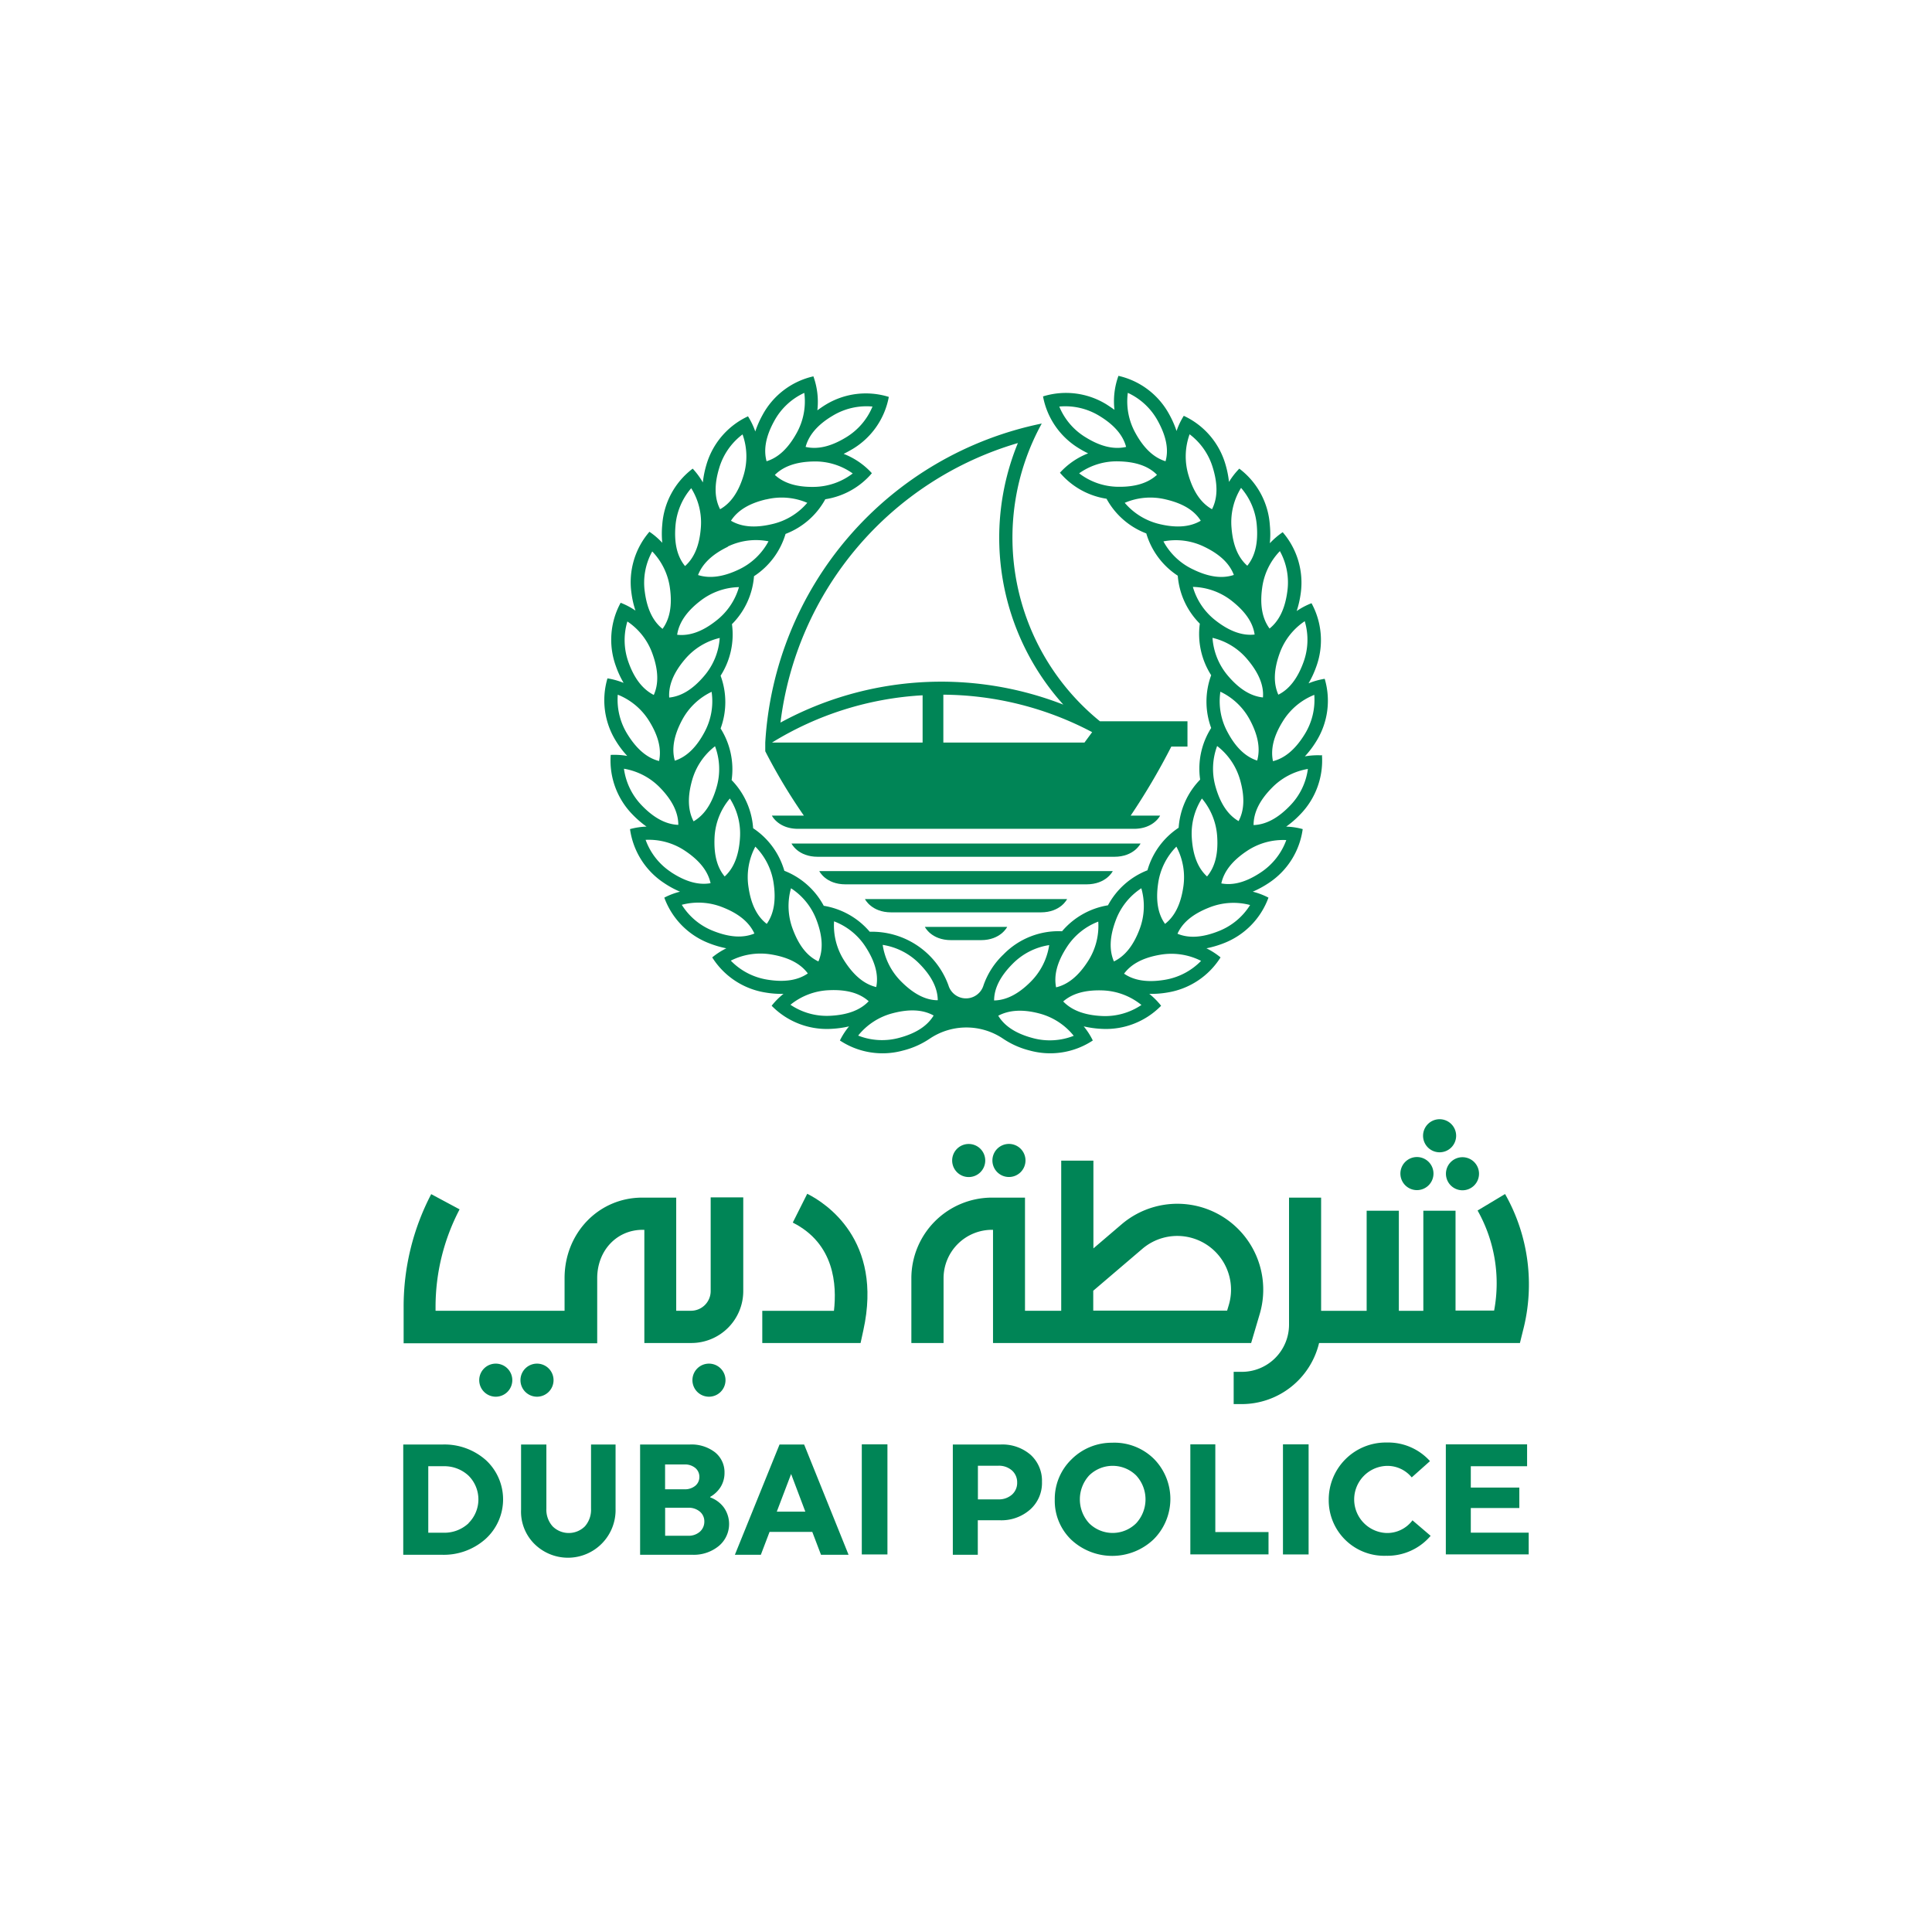
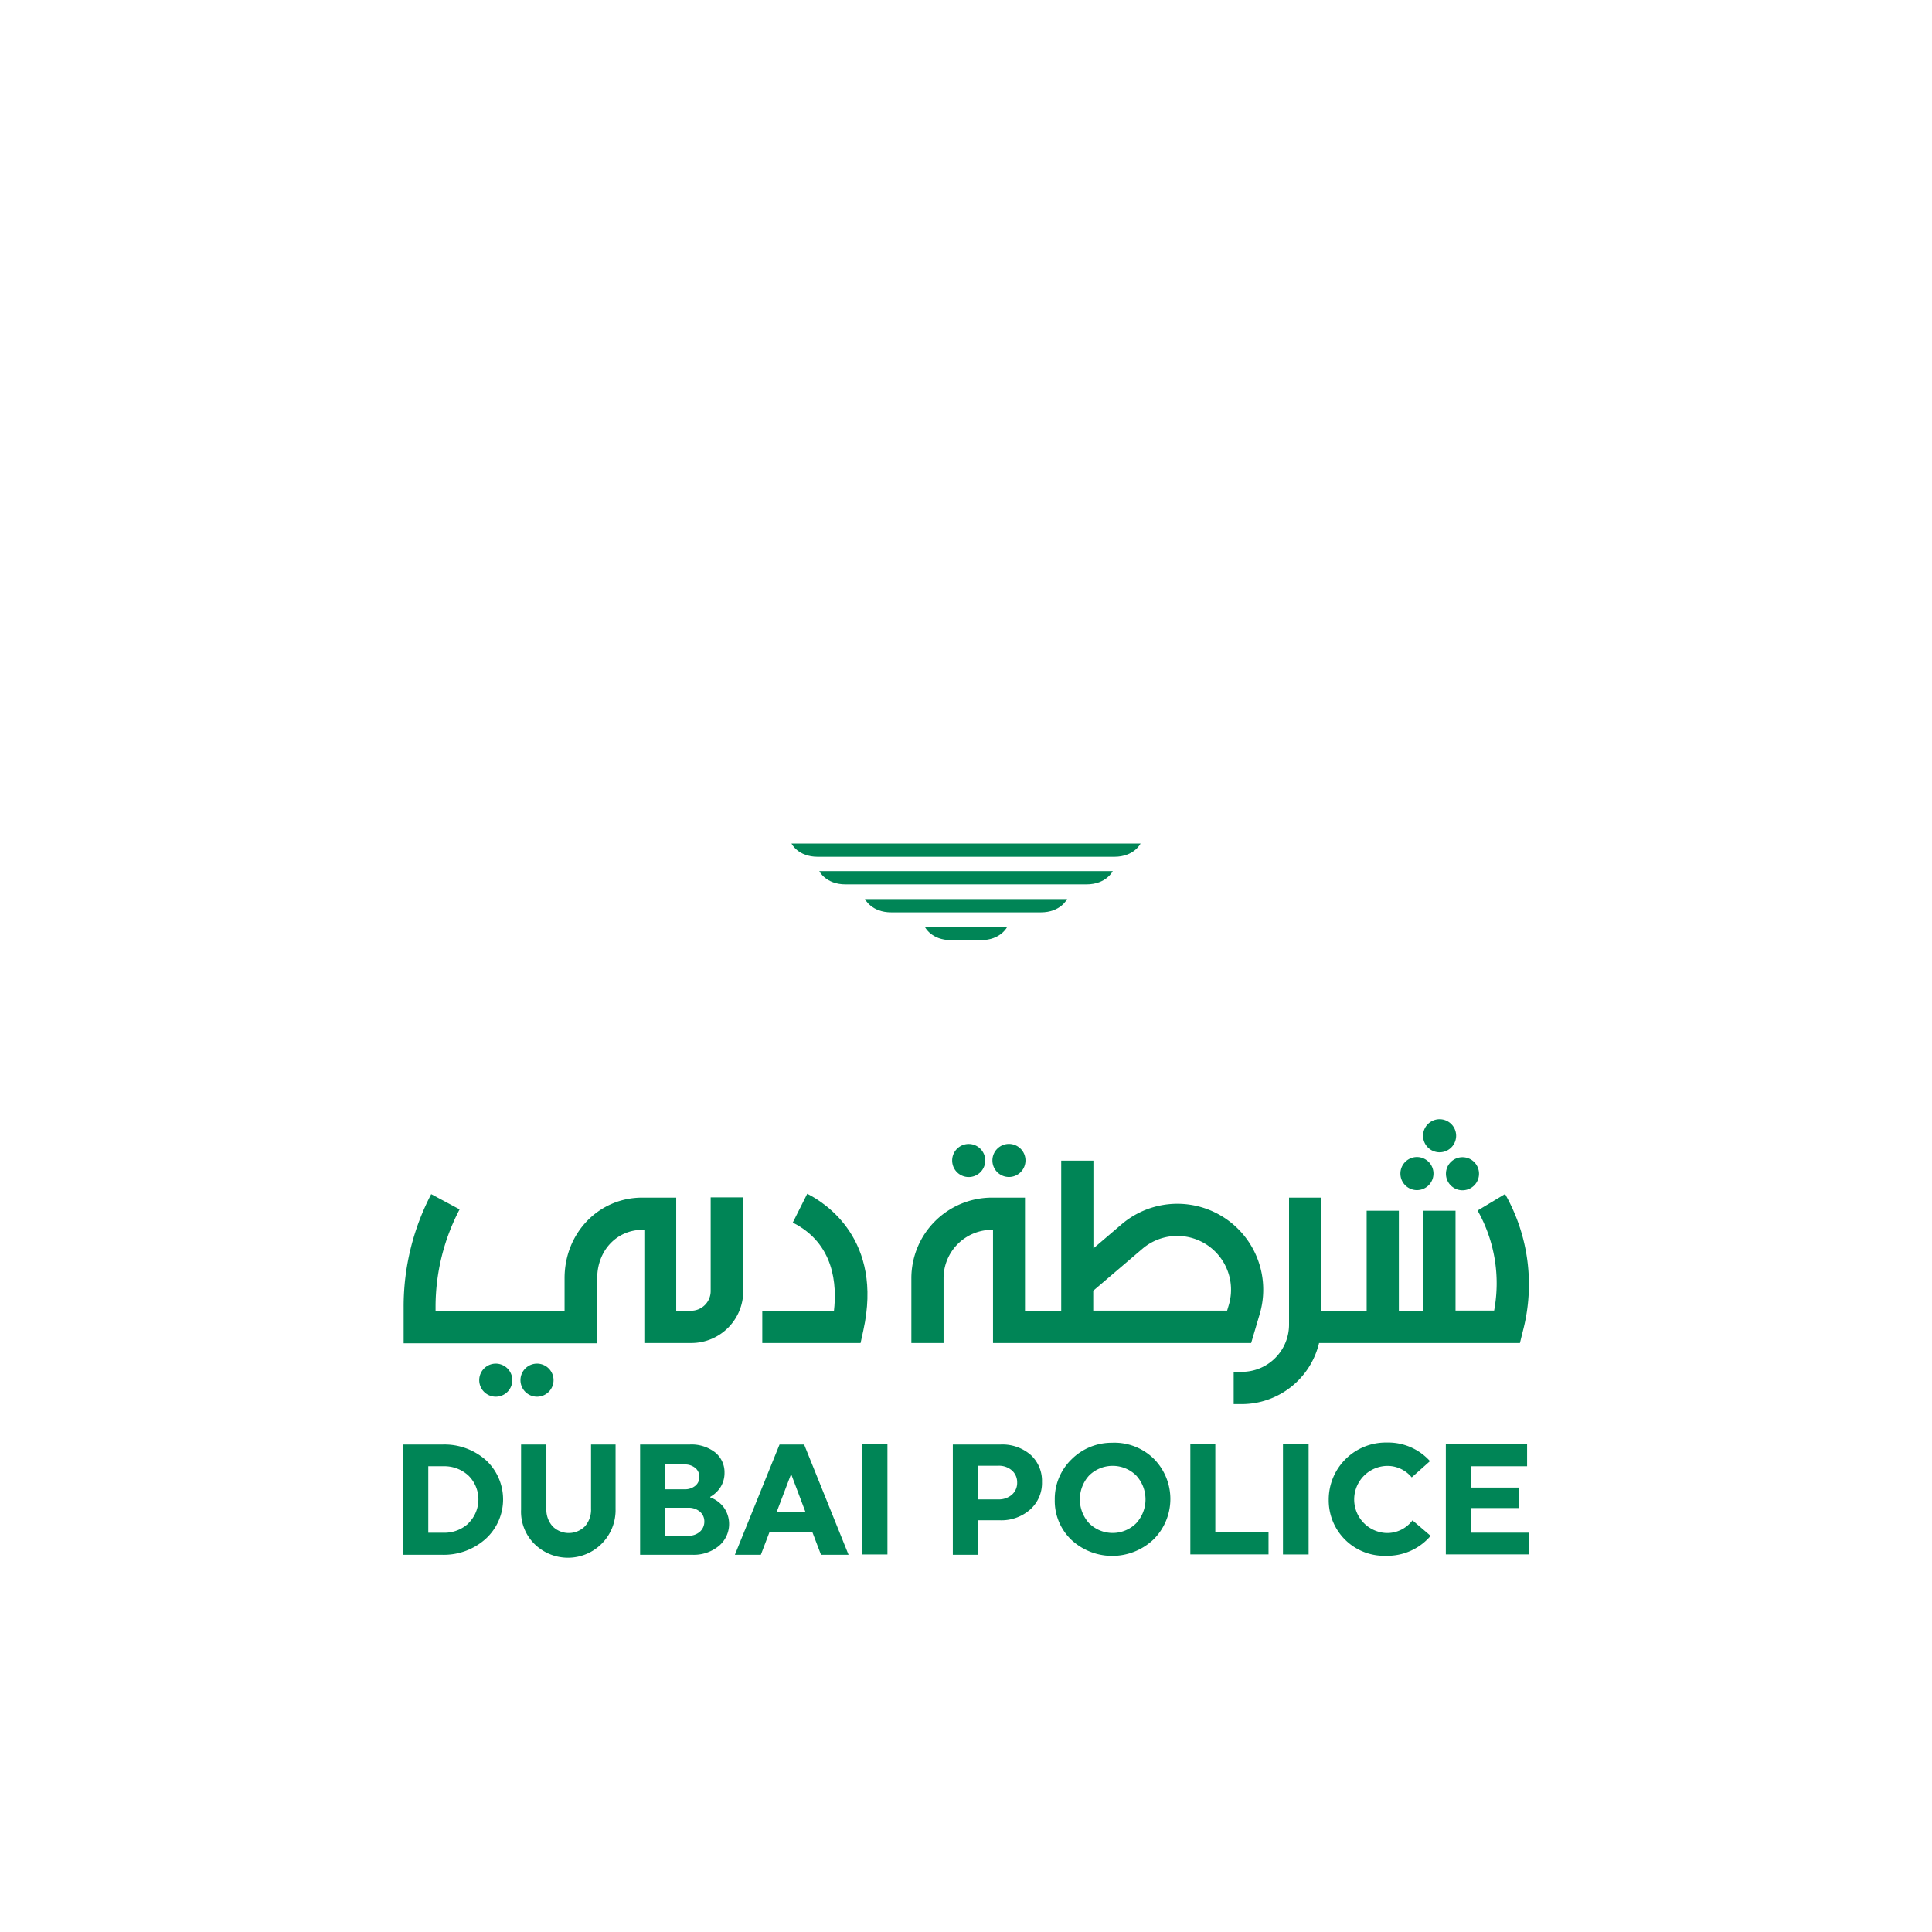
<svg xmlns="http://www.w3.org/2000/svg" id="Layer_1" data-name="Layer 1" viewBox="0 0 350.42 350.42">
  <defs>
    <style>.cls-1{fill:#008556;}</style>
  </defs>
  <title>dubai-police</title>
  <path class="cls-1" d="M80.3,262H73.14v20h7a11.38,11.38,0,0,0,7.94-2.88,9.69,9.69,0,0,0,.08-14.26A11.32,11.32,0,0,0,80.3,262M85,276.27A6.41,6.41,0,0,1,80.39,278H77.68V265.94h2.71a6.44,6.44,0,0,1,4.58,1.7,6.07,6.07,0,0,1,0,8.63" />
  <path class="cls-1" d="M107.2,273.64a4.55,4.55,0,0,1-1.11,3.2,4.15,4.15,0,0,1-5.86,0,4.51,4.51,0,0,1-1.13-3.2V262H94.51v11.81a8.25,8.25,0,0,0,2.33,6.13,8.64,8.64,0,0,0,14.81-6.27V262H107.2Z" />
  <path class="cls-1" d="M128.84,271.48a5.3,5.3,0,0,0,1.84-1.74,4.83,4.83,0,0,0,.73-2.61,4.63,4.63,0,0,0-1.74-3.73A7,7,0,0,0,125.1,262h-9v20h9.48a7.15,7.15,0,0,0,4.79-1.59,5.19,5.19,0,0,0,.91-7,5.31,5.31,0,0,0-2.47-1.82m-2.68-2.12a2.92,2.92,0,0,1-2,.65h-3.5v-4.5h3.5a2.92,2.92,0,0,1,2,.65,2.08,2.08,0,0,1,.72,1.61,2.05,2.05,0,0,1-.72,1.59m-5.49,4h4.15a3.12,3.12,0,0,1,2.17.72,2.3,2.3,0,0,1,.79,1.79,2.43,2.43,0,0,1-.8,1.83,3.08,3.08,0,0,1-2.16.74h-4.15Z" />
  <path class="cls-1" d="M145.83,262h-4.44l-8.1,20H138l1.58-4.15h7.75l1.58,4.15h5L145.85,262Zm.24,12.18h-5.18l2.6-6.83Z" />
  <rect class="cls-1" x="156.31" y="261.97" width="4.65" height="19.97" />
  <path class="cls-1" d="M181.47,262h-8.65v20h4.53v-6.26h4a7.87,7.87,0,0,0,5.5-1.95,6.43,6.43,0,0,0,2.14-5,6.36,6.36,0,0,0-2.06-4.92,7.83,7.83,0,0,0-5.44-1.87m-4.12,3.85h3.7a3.56,3.56,0,0,1,2.48.86,2.87,2.87,0,0,1,.94,2.19,2.84,2.84,0,0,1-.94,2.19,3.56,3.56,0,0,1-2.48.86h-3.7Z" />
  <path class="cls-1" d="M201.85,261.68a10.31,10.31,0,0,0-7.49,3,10,10,0,0,0-3.05,7.34,9.79,9.79,0,0,0,3,7.26,10.89,10.89,0,0,0,14.92-.07,10.35,10.35,0,0,0,.07-14.6,10.21,10.21,0,0,0-7.43-2.94m4.2,14.62a6.06,6.06,0,0,1-8.52,0,6.42,6.42,0,0,1,0-8.68,6.08,6.08,0,0,1,8.52,0,6.39,6.39,0,0,1,0,8.68" />
  <path class="cls-1" d="M256.1,275.87a5.72,5.72,0,0,1-4.64,2.18,6.09,6.09,0,0,1,0-12.17,5.68,5.68,0,0,1,4.52,2l.08.08,3.3-2.94-.07-.09a10.2,10.2,0,0,0-7.77-3.29A10.35,10.35,0,0,0,241,272a10.06,10.06,0,0,0,10.41,10.18,10.29,10.29,0,0,0,8-3.53l.08-.08-3.3-2.82Z" />
  <polygon class="cls-1" points="220.43 261.97 215.9 261.97 215.9 281.93 230.08 281.93 230.08 277.88 220.43 277.88 220.43 261.97" />
  <rect class="cls-1" x="232.7" y="261.97" width="4.65" height="19.97" />
  <polygon class="cls-1" points="266.77 277.99 266.77 273.52 275.57 273.52 275.57 269.81 266.77 269.81 266.77 265.94 276.98 265.94 276.98 261.97 262.24 261.97 262.24 281.93 277.27 281.93 277.27 277.99 266.77 277.99" />
  <path class="cls-1" d="M183,213.48a3,3,0,1,0-3-3,3,3,0,0,0,3,3" />
  <path class="cls-1" d="M261.11,209a3,3,0,1,0-3-3,3,3,0,0,0,3,3" />
  <path class="cls-1" d="M257,215.86a3,3,0,1,0-3-3,3,3,0,0,0,3,3" />
  <path class="cls-1" d="M262.26,212.89a3,3,0,1,0,3-3,3,3,0,0,0-3,3" />
  <path class="cls-1" d="M273,216.56l-5,3a26.87,26.87,0,0,1,3,18.15h-7V219.6h-5.84v18.15h-4.44V219.6h-5.84v18.15h-8.26V217.22H233.8v23.05a8.56,8.56,0,0,1-8.55,8.55h-1.49v5.85h1.49a14.44,14.44,0,0,0,14-11.08h36.43l.55-2.23a33.22,33.22,0,0,0-3.25-24.8" />
  <path class="cls-1" d="M146.41,216.53l-2.62,5.22c7.59,3.82,8,11.33,7.47,16h-13v5.84h17.83l.5-2.3c3.62-16.41-6.86-23.1-10.16-24.76" />
  <path class="cls-1" d="M226.93,243.59l1.54-5.21a15.58,15.58,0,0,0-25-16.35l-5.15,4.4V210.51h-5.84v27.23h-6.57V217.22h-6a14.63,14.63,0,0,0-14.61,14.61v11.76h5.84V231.83a8.79,8.79,0,0,1,8.77-8.77h.2v20.53Zm-28.64-9.48,8.94-7.63a9.75,9.75,0,0,1,15.64,10.24l-.3,1H198.29Z" />
-   <path class="cls-1" d="M128.59,247.33a3,3,0,1,0,3,3,3,3,0,0,0-3-3" />
  <path class="cls-1" d="M97.4,247.33a3,3,0,1,0,3,3,3,3,0,0,0-3-3" />
  <path class="cls-1" d="M89.92,247.33a3,3,0,1,0,3,3,3,3,0,0,0-3-3" />
  <path class="cls-1" d="M175.7,213.49a3,3,0,1,0-3-3,3,3,0,0,0,3,3" />
  <path class="cls-1" d="M128.9,234.18a3.57,3.57,0,0,1-3.57,3.56h-2.68V217.22h-6.16c-7.9,0-14.09,6.42-14.09,14.61v5.91H79V237a38.1,38.1,0,0,1,4.36-17.65l-5.15-2.76a44,44,0,0,0-5,20.41v6.64h35.11V231.83c0-5,3.54-8.77,8.24-8.77h.31v20.53h8.53a9.42,9.42,0,0,0,9.41-9.41v-17H128.9Z" />
-   <path class="cls-1" d="M239.67,137a13.52,13.52,0,0,0-3,.19,16.89,16.89,0,0,0,2-2.62,13.93,13.93,0,0,0,1.6-11.45,13.33,13.33,0,0,0-2.93.82,17.25,17.25,0,0,0,1.39-3,14,14,0,0,0-.85-11.53,12.83,12.83,0,0,0-2.69,1.42,18.47,18.47,0,0,0,.73-3.2,14,14,0,0,0-3.27-11.1,14,14,0,0,0-2.33,2,17,17,0,0,0,0-3.29A14,14,0,0,0,224.78,85a13.29,13.29,0,0,0-1.87,2.41,17.84,17.84,0,0,0-.65-3.22,14,14,0,0,0-7.55-8.77,13.1,13.1,0,0,0-1.31,2.75,17.73,17.73,0,0,0-1.32-3,14,14,0,0,0-9.22-7,13.46,13.46,0,0,0-.72,6.16c-.46-.33-.95-.66-1.48-1a14,14,0,0,0-11.48-1.43,14,14,0,0,0,6.62,9.48,17.34,17.34,0,0,0,1.56.85,13.51,13.51,0,0,0-5.11,3.51,13.84,13.84,0,0,0,8.45,4.72,13.78,13.78,0,0,0,7.21,6.29,13.84,13.84,0,0,0,5.71,7.67,13.84,13.84,0,0,0,4,8.7,13.87,13.87,0,0,0,2.06,9.35,13.82,13.82,0,0,0,0,9.57,13.76,13.76,0,0,0-2,9.36,13.84,13.84,0,0,0-3.9,8.73,13.8,13.8,0,0,0-5.66,7.72,13.83,13.83,0,0,0-7.16,6.35,13.87,13.87,0,0,0-8.33,4.71A13.94,13.94,0,0,0,182,173.12a14.09,14.09,0,0,0-3.61,5.58,3.32,3.32,0,0,1-6.37,0A14.76,14.76,0,0,0,157.75,169a13.87,13.87,0,0,0-8.34-4.71,13.81,13.81,0,0,0-7.15-6.35,13.85,13.85,0,0,0-5.66-7.72,13.84,13.84,0,0,0-3.9-8.73,13.87,13.87,0,0,0-2-9.36,13.82,13.82,0,0,0,0-9.57,13.87,13.87,0,0,0,2.06-9.35,13.83,13.83,0,0,0,4-8.7,13.86,13.86,0,0,0,5.72-7.67,13.82,13.82,0,0,0,7.21-6.29,13.87,13.87,0,0,0,8.45-4.72,13.55,13.55,0,0,0-5.12-3.51c.51-.25,1-.52,1.57-.85a14,14,0,0,0,6.62-9.48,14,14,0,0,0-11.48,1.43c-.54.33-1,.66-1.48,1a13.59,13.59,0,0,0-.72-6.16,14,14,0,0,0-9.22,7,17.73,17.73,0,0,0-1.32,3,13.65,13.65,0,0,0-1.32-2.75,14,14,0,0,0-7.54,8.77,17.84,17.84,0,0,0-.65,3.22A13.75,13.75,0,0,0,125.64,85a14,14,0,0,0-5.52,10.16,17,17,0,0,0,0,3.29,13.23,13.23,0,0,0-2.33-2,14,14,0,0,0-3.26,11.1,16.79,16.79,0,0,0,.73,3.2,13.08,13.08,0,0,0-2.69-1.42,14,14,0,0,0-.85,11.53,17.25,17.25,0,0,0,1.39,3,13.33,13.33,0,0,0-2.93-.82,14,14,0,0,0,1.59,11.45,16.91,16.91,0,0,0,2,2.62,13.52,13.52,0,0,0-3-.19,14,14,0,0,0,4,10.86,18.09,18.09,0,0,0,2.5,2.15,12.74,12.74,0,0,0-3,.45,14,14,0,0,0,6.18,9.78,17,17,0,0,0,2.89,1.57,12.7,12.7,0,0,0-2.85,1.08,14,14,0,0,0,8.09,8.26,18.06,18.06,0,0,0,3.16.93,13.17,13.17,0,0,0-2.56,1.65,14,14,0,0,0,9.65,6.37,16.78,16.78,0,0,0,3.28.24,12.92,12.92,0,0,0-2.15,2.16,14,14,0,0,0,10.78,4.19,18.06,18.06,0,0,0,3.26-.45,12.89,12.89,0,0,0-1.66,2.56,14,14,0,0,0,11.42,1.83,15.26,15.26,0,0,0,4.81-2.12,11.91,11.91,0,0,1,13.42,0,15.26,15.26,0,0,0,4.81,2.12,14,14,0,0,0,11.41-1.83,12.85,12.85,0,0,0-1.65-2.56,18.06,18.06,0,0,0,3.26.45,14,14,0,0,0,10.78-4.19,13.31,13.31,0,0,0-2.15-2.16,16.78,16.78,0,0,0,3.28-.24,14,14,0,0,0,9.65-6.37,13.17,13.17,0,0,0-2.56-1.65,18.31,18.31,0,0,0,3.16-.93,14,14,0,0,0,8.09-8.26,12.88,12.88,0,0,0-2.85-1.08,17.75,17.75,0,0,0,2.89-1.57,13.94,13.94,0,0,0,6.17-9.78,12.58,12.58,0,0,0-3-.45,17.48,17.48,0,0,0,2.49-2.15,14,14,0,0,0,4-10.86m-88.49,30.19a11.76,11.76,0,0,1,5.77,4.71c1.74,2.71,2.31,5.08,1.88,7.21-2.1-.5-4-2-5.76-4.72a11.82,11.82,0,0,1-1.89-7.2m-7.81-6a11.81,11.81,0,0,1,4.65,5.82c1.13,3,1.18,5.46.32,7.45-2-.94-3.51-2.82-4.64-5.83a11.85,11.85,0,0,1-.33-7.44M137,153.56a11.79,11.79,0,0,1,3.32,6.66c.47,3.19,0,5.59-1.25,7.35-1.72-1.32-2.85-3.49-3.31-6.67a11.78,11.78,0,0,1,1.24-7.34m-4.62-8.73a11.8,11.8,0,0,1,1.83,7.22c-.21,3.21-1.16,5.46-2.77,6.92-1.39-1.66-2-4-1.83-7.22a11.8,11.8,0,0,1,2.77-6.92m-8.68-14.2a11.8,11.8,0,0,1,5.37-5.15,11.8,11.8,0,0,1-1.3,7.33c-1.52,2.84-3.31,4.49-5.37,5.16-.59-2.08-.21-4.5,1.3-7.34m-2.32-4.11c-.14-2.16.74-4.44,2.82-6.9a11.81,11.81,0,0,1,6.34-3.91,11.81,11.81,0,0,1-2.82,6.89c-2.08,2.46-4.18,3.7-6.34,3.92m4.15,15a11.85,11.85,0,0,1,4.16-6.17,11.76,11.76,0,0,1,.28,7.44c-.89,3.1-2.29,5.09-4.17,6.18-1-1.91-1.15-4.35-.27-7.45m4.29-28.88c-2.55,2-4.86,2.73-7,2.49.32-2.14,1.66-4.19,4.21-6.15a11.84,11.84,0,0,1,7-2.49,11.83,11.83,0,0,1-4.21,6.15m24.85-26.77a11.82,11.82,0,0,1-7,2.44c-3.22.06-5.54-.7-7.13-2.17,1.53-1.53,3.82-2.38,7-2.44a11.75,11.75,0,0,1,7.12,2.17M151,75.42a11.84,11.84,0,0,1,7.25-1.68,11.79,11.79,0,0,1-4.87,5.63c-2.76,1.67-5.15,2.17-7.26,1.69.56-2.09,2.12-4,4.88-5.64m-10.56.92a11.78,11.78,0,0,1,5.44-5.08,11.79,11.79,0,0,1-1.4,7.31c-1.56,2.82-3.37,4.45-5.44,5.09-.57-2.09-.16-4.5,1.4-7.32M139,90.58a11.77,11.77,0,0,1,7.42.62A11.81,11.81,0,0,1,140,95.07c-3.13.74-5.56.48-7.42-.62,1.17-1.82,3.23-3.14,6.36-3.87m-8.5-5.67a11.82,11.82,0,0,1,4.24-6.12,11.81,11.81,0,0,1,.18,7.45c-.93,3.08-2.36,5.06-4.25,6.12-1-1.93-1.1-4.37-.17-7.45M132,99.13a11.8,11.8,0,0,1,7.39-.95A11.81,11.81,0,0,1,134,103.3c-2.9,1.38-5.33,1.65-7.39,1,.77-2,2.51-3.74,5.41-5.13m-9.51-3.75a11.93,11.93,0,0,1,2.86-6.87,11.72,11.72,0,0,1,1.74,7.24c-.25,3.21-1.24,5.45-2.86,6.88-1.37-1.67-2-4-1.74-7.25m-4.21,4.6a11.85,11.85,0,0,1,3.22,6.71c.43,3.19-.07,5.58-1.35,7.33-1.7-1.35-2.8-3.53-3.22-6.72a11.72,11.72,0,0,1,1.35-7.32m-4.51,12.7a11.74,11.74,0,0,1,4.56,5.88c1.09,3,1.12,5.47.23,7.45-1.94-1-3.48-2.86-4.57-5.89a11.82,11.82,0,0,1-.22-7.44M112.05,126a11.85,11.85,0,0,1,5.7,4.79c1.7,2.74,2.24,5.12,1.79,7.24-2.1-.53-4-2.07-5.7-4.8a11.84,11.84,0,0,1-1.79-7.23m4.39,20.12a11.82,11.82,0,0,1-3.27-6.69,11.86,11.86,0,0,1,6.59,3.48c2.24,2.32,3.27,4.53,3.27,6.7-2.16-.08-4.35-1.17-6.59-3.49m5.27,12.06a11.79,11.79,0,0,1-4.61-5.85,11.79,11.79,0,0,1,7.17,2c2.68,1.79,4.15,3.74,4.61,5.86-2.13.38-4.5-.24-7.17-2m7.68,10.67a11.78,11.78,0,0,1-5.73-4.75,11.8,11.8,0,0,1,7.43.46c3,1.18,4.84,2.78,5.74,4.75-2,.83-4.44.73-7.44-.46m9.76,8.82a11.82,11.82,0,0,1-6.6-3.44,11.91,11.91,0,0,1,7.36-1.12c3.18.53,5.32,1.7,6.61,3.44-1.78,1.23-4.19,1.64-7.37,1.12m11.4,6.56a11.77,11.77,0,0,1-7.18-2,11.84,11.84,0,0,1,7-2.64c3.22-.15,5.56.54,7.19,2-1.48,1.57-3.75,2.48-7,2.64m12.53,4a11.81,11.81,0,0,1-7.44-.41,11.81,11.81,0,0,1,6.25-4.05c3.11-.82,5.55-.64,7.44.41-1.12,1.85-3.14,3.22-6.25,4.05m.37-10.21a11.83,11.83,0,0,1-3.36-6.65,11.85,11.85,0,0,1,6.63,3.39c2.27,2.28,3.33,4.49,3.36,6.65-2.16,0-4.36-1.11-6.63-3.39m74.92-52a11.84,11.84,0,0,1-1.79,7.23c-1.7,2.73-3.6,4.27-5.7,4.8-.45-2.12.08-4.5,1.79-7.24a11.85,11.85,0,0,1,5.7-4.79m-1.73-13.36a11.82,11.82,0,0,1-.23,7.44c-1.09,3-2.62,4.93-4.56,5.89-.89-2-.86-4.42.22-7.45a11.81,11.81,0,0,1,4.57-5.88m-7.73-6a11.85,11.85,0,0,1,3.22-6.71,11.72,11.72,0,0,1,1.35,7.32c-.42,3.19-1.53,5.37-3.22,6.72-1.29-1.75-1.78-4.14-1.35-7.33m-6.27,26.12a11.73,11.73,0,0,1-1.3-7.33,11.8,11.8,0,0,1,5.37,5.15c1.51,2.84,1.89,5.26,1.3,7.34-2.06-.67-3.86-2.32-5.37-5.16m2,16.14c-1.87-1.09-3.27-3.08-4.16-6.18a11.83,11.83,0,0,1,.27-7.44,11.81,11.81,0,0,1,4.17,6.17c.88,3.1.74,5.54-.28,7.45m-1.92-26.35a11.86,11.86,0,0,1-2.81-6.89,11.75,11.75,0,0,1,6.33,3.91c2.08,2.46,3,4.74,2.82,6.9-2.15-.22-4.25-1.46-6.34-3.92m2.37-34.09a11.8,11.8,0,0,1,2.86,6.87c.26,3.21-.36,5.58-1.73,7.25-1.63-1.43-2.61-3.67-2.86-6.88a11.78,11.78,0,0,1,1.73-7.24m-9.33-9.72A11.82,11.82,0,0,1,220,84.91c.93,3.08.82,5.52-.17,7.45-1.89-1.06-3.32-3-4.25-6.12a11.81,11.81,0,0,1,.18-7.45m-11.18-7.53A11.82,11.82,0,0,1,210,76.34c1.55,2.82,2,5.23,1.4,7.32-2.07-.64-3.89-2.27-5.44-5.09a11.79,11.79,0,0,1-1.4-7.31M197,79.37a11.73,11.73,0,0,1-4.87-5.63,11.84,11.84,0,0,1,7.25,1.68c2.76,1.67,4.32,3.55,4.87,5.64-2.11.48-4.5,0-7.25-1.69m5.73,8.92a11.82,11.82,0,0,1-7-2.44,11.75,11.75,0,0,1,7.12-2.17c3.22.06,5.51.91,7,2.44-1.59,1.47-3.91,2.23-7.13,2.17M204,91.2a11.79,11.79,0,0,1,7.42-.62c3.14.73,5.2,2,6.37,3.87-1.86,1.1-4.29,1.36-7.42.62A11.88,11.88,0,0,1,204,91.2m7,7a11.76,11.76,0,0,1,7.38.95c2.91,1.39,4.65,3.1,5.41,5.13-2.05.69-4.48.42-7.39-1a11.79,11.79,0,0,1-5.4-5.12m5.36,8.29a11.86,11.86,0,0,1,7,2.49c2.55,2,3.89,4,4.2,6.15-2.15.24-4.47-.53-7-2.49a11.81,11.81,0,0,1-4.2-6.15M218,144.83a11.86,11.86,0,0,1,2.77,6.92c.21,3.21-.44,5.56-1.84,7.22-1.6-1.46-2.55-3.71-2.76-6.92a11.8,11.8,0,0,1,1.83-7.22m-7.94,15.39a11.84,11.84,0,0,1,3.31-6.66,11.78,11.78,0,0,1,1.25,7.34c-.47,3.18-1.6,5.35-3.31,6.67-1.26-1.76-1.72-4.16-1.25-7.35m-7.69,6.71a11.84,11.84,0,0,1,4.64-5.82,11.78,11.78,0,0,1-.32,7.44c-1.13,3-2.69,4.89-4.65,5.83-.86-2-.8-4.43.33-7.45m-8.93,4.94a11.79,11.79,0,0,1,5.76-4.71,11.81,11.81,0,0,1-1.88,7.2c-1.74,2.71-3.66,4.22-5.77,4.72-.42-2.13.15-4.5,1.89-7.21m-9.77,2.94a11.82,11.82,0,0,1,6.63-3.39,11.89,11.89,0,0,1-3.36,6.65c-2.27,2.28-4.47,3.35-6.63,3.39,0-2.16,1.09-4.37,3.36-6.65m3.64,13.47c-3.11-.83-5.13-2.2-6.25-4.05,1.89-1,4.33-1.23,7.44-.41a11.85,11.85,0,0,1,6.25,4.05,11.81,11.81,0,0,1-7.44.41m12.53-4c-3.22-.16-5.49-1.07-7-2.64,1.63-1.43,4-2.12,7.19-2a11.84,11.84,0,0,1,7,2.64,11.79,11.79,0,0,1-7.18,2m11.39-6.56c-3.17.52-5.58.11-7.36-1.12,1.29-1.74,3.43-2.91,6.61-3.44a11.91,11.91,0,0,1,7.36,1.12,11.88,11.88,0,0,1-6.61,3.44m9.76-8.82c-3,1.19-5.43,1.29-7.43.46.89-2,2.74-3.57,5.74-4.75a11.8,11.8,0,0,1,7.43-.46,11.81,11.81,0,0,1-5.74,4.75m12.3-16.52a11.91,11.91,0,0,1-4.61,5.85c-2.68,1.78-5,2.4-7.17,2,.46-2.12,1.93-4.07,4.61-5.86a11.79,11.79,0,0,1,7.17-2m-5.93-2.72c0-2.17,1-4.38,3.27-6.7a11.87,11.87,0,0,1,6.58-3.48,11.76,11.76,0,0,1-3.27,6.69c-2.24,2.32-4.42,3.41-6.58,3.49" />
-   <path class="cls-1" d="M138.8,134.63v1.63a101.4,101.4,0,0,0,7,11.67H140s1.16,2.4,4.76,2.4h60.9c3.6,0,4.76-2.4,4.76-2.4h-5.34a120.44,120.44,0,0,0,7.37-12.52h2.93v-4.59H199.5a42.91,42.91,0,0,1-10.55-54,62.85,62.85,0,0,0-50.15,57.86m1.23,0a58.24,58.24,0,0,1,27.31-8.57v8.57Zm58.05-1.87-1.38,1.87H171.1V126a58.48,58.48,0,0,1,27,6.8m-5.24-5a61,61,0,0,0-51.3,3.26,60.53,60.53,0,0,1,43.06-50.7,45.23,45.23,0,0,0,8.24,47.44" />
  <path class="cls-1" d="M172.51,170.52h5.41c3.59,0,4.76-2.4,4.76-2.4H167.75s1.16,2.4,4.76,2.4" />
  <path class="cls-1" d="M193.55,163.07H156.88s1.17,2.41,4.76,2.41h27.15c3.6,0,4.76-2.41,4.76-2.41" />
  <path class="cls-1" d="M201.83,158H148.6s1.16,2.4,4.76,2.4h43.7c3.6,0,4.77-2.4,4.77-2.4" />
  <path class="cls-1" d="M206.87,153H143.56s1.16,2.4,4.76,2.4h53.79c3.6,0,4.76-2.4,4.76-2.4" />
</svg>